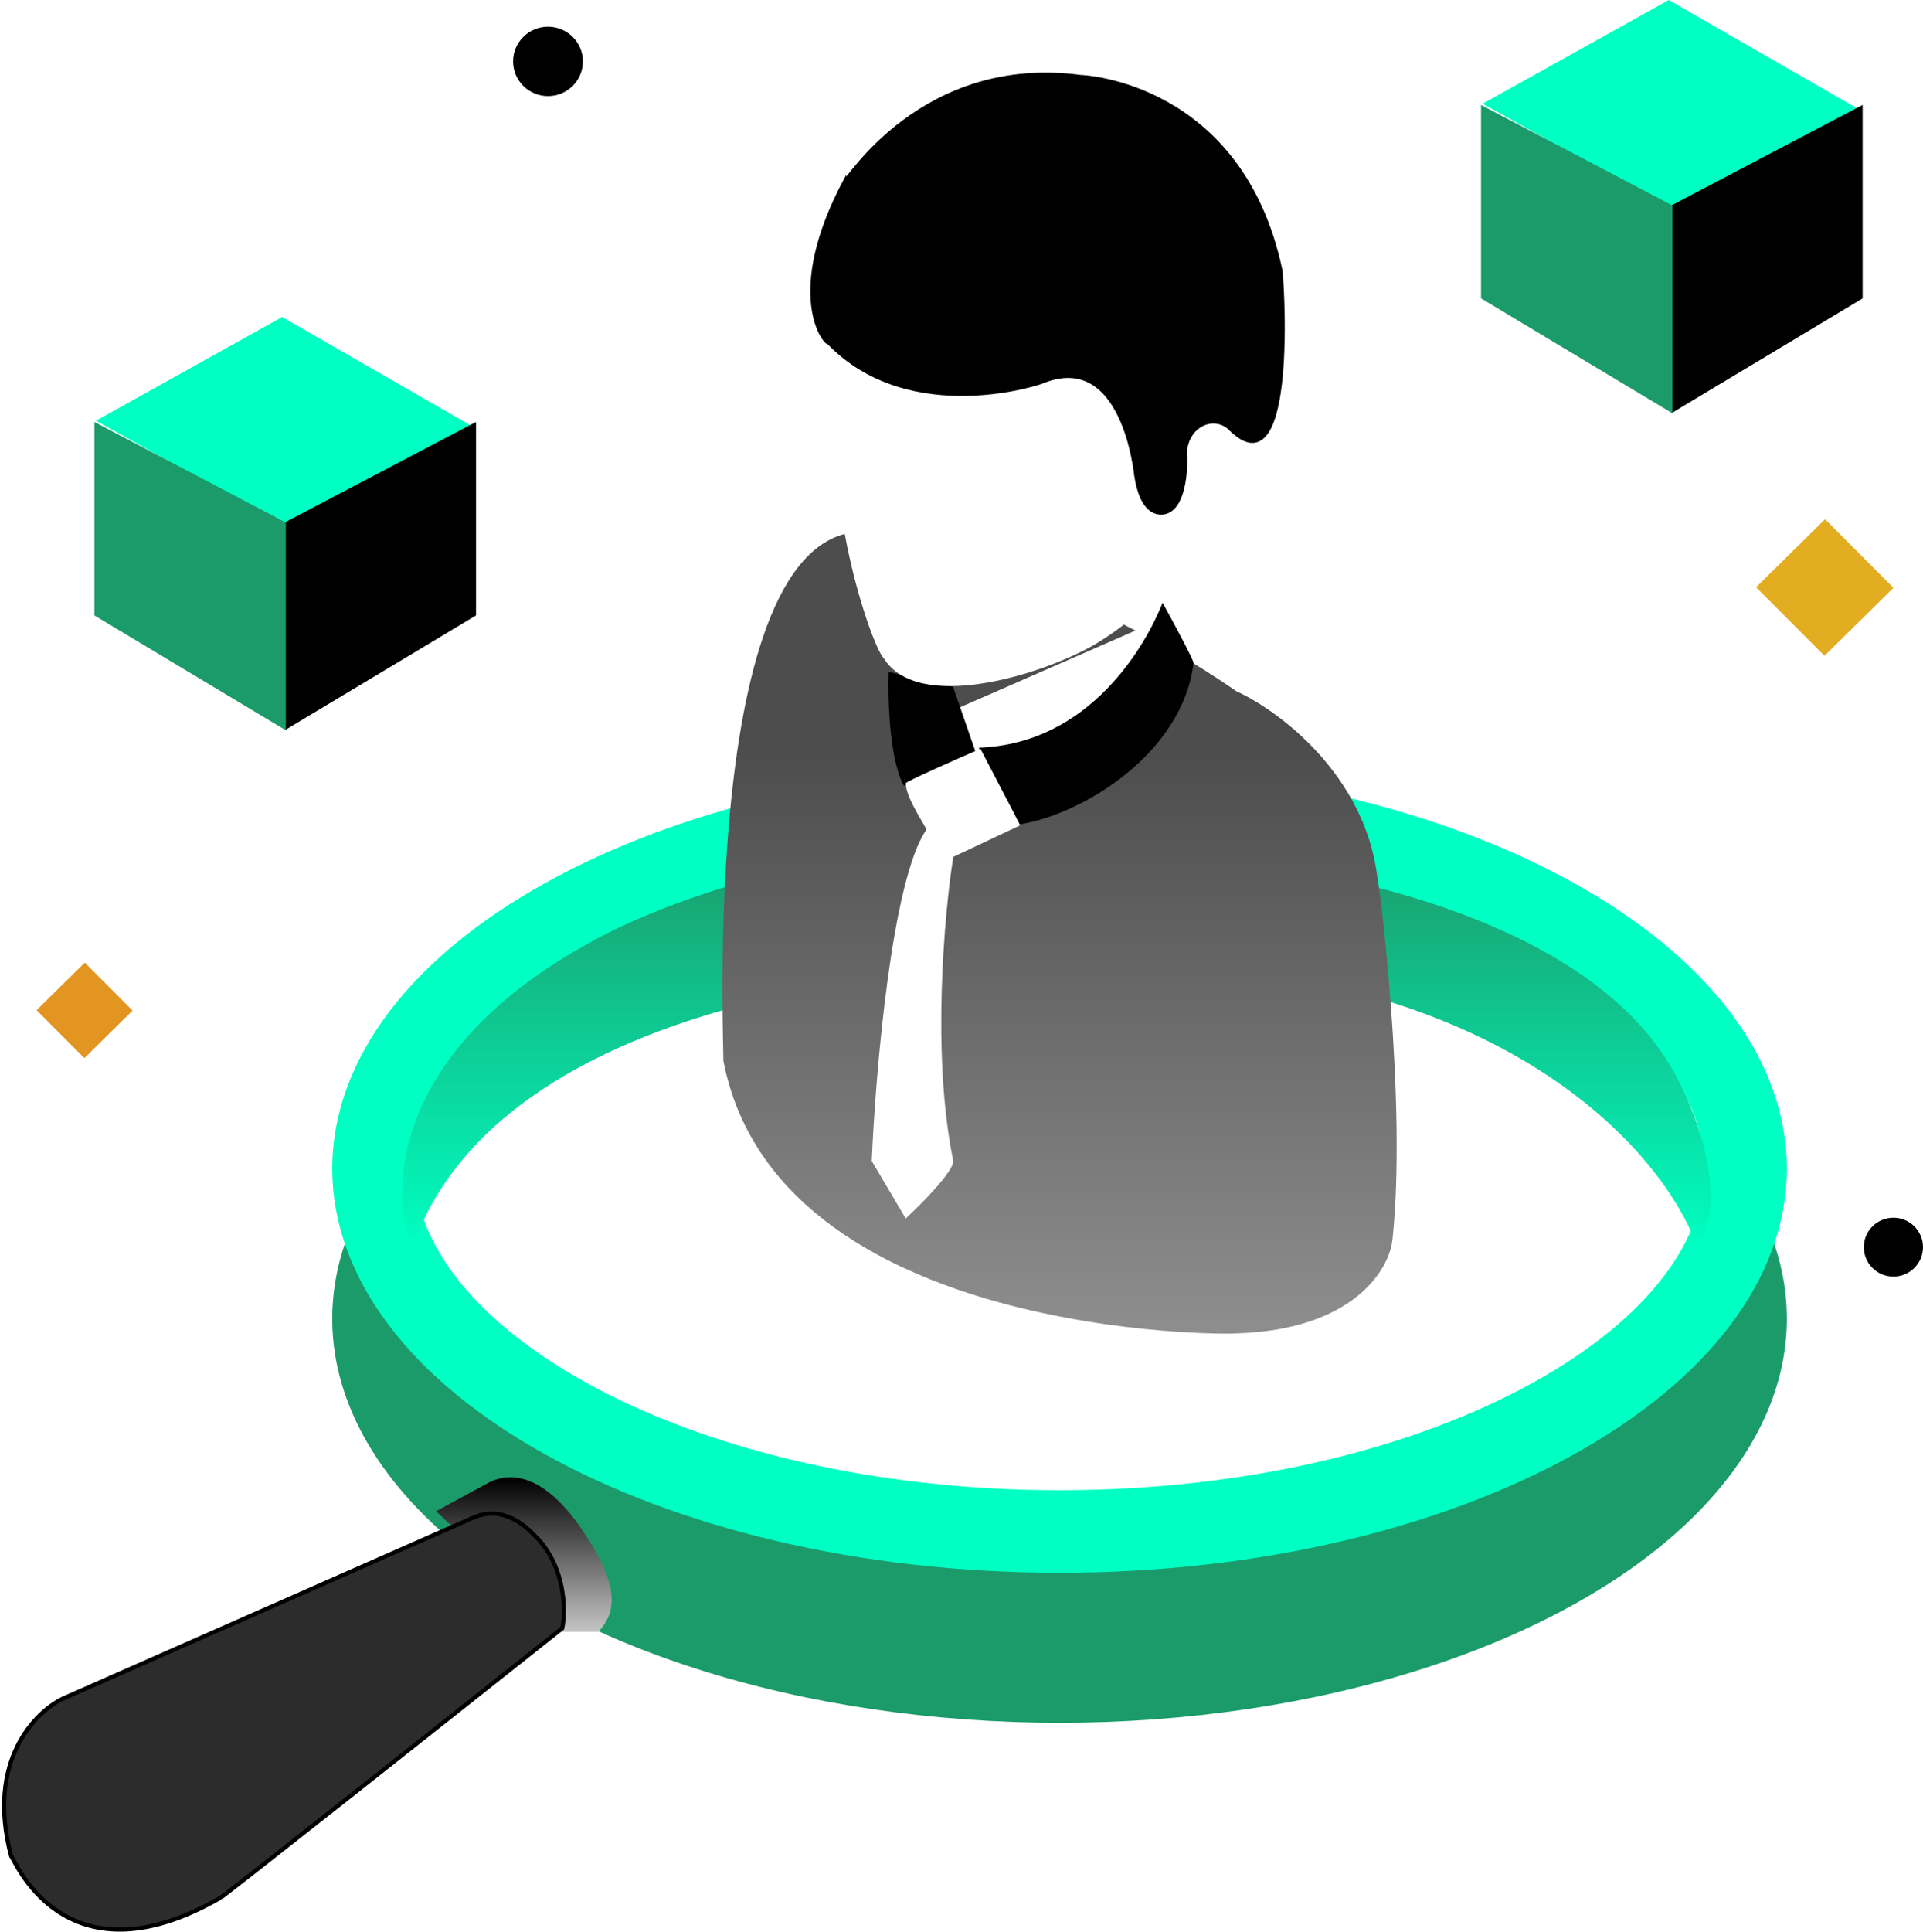
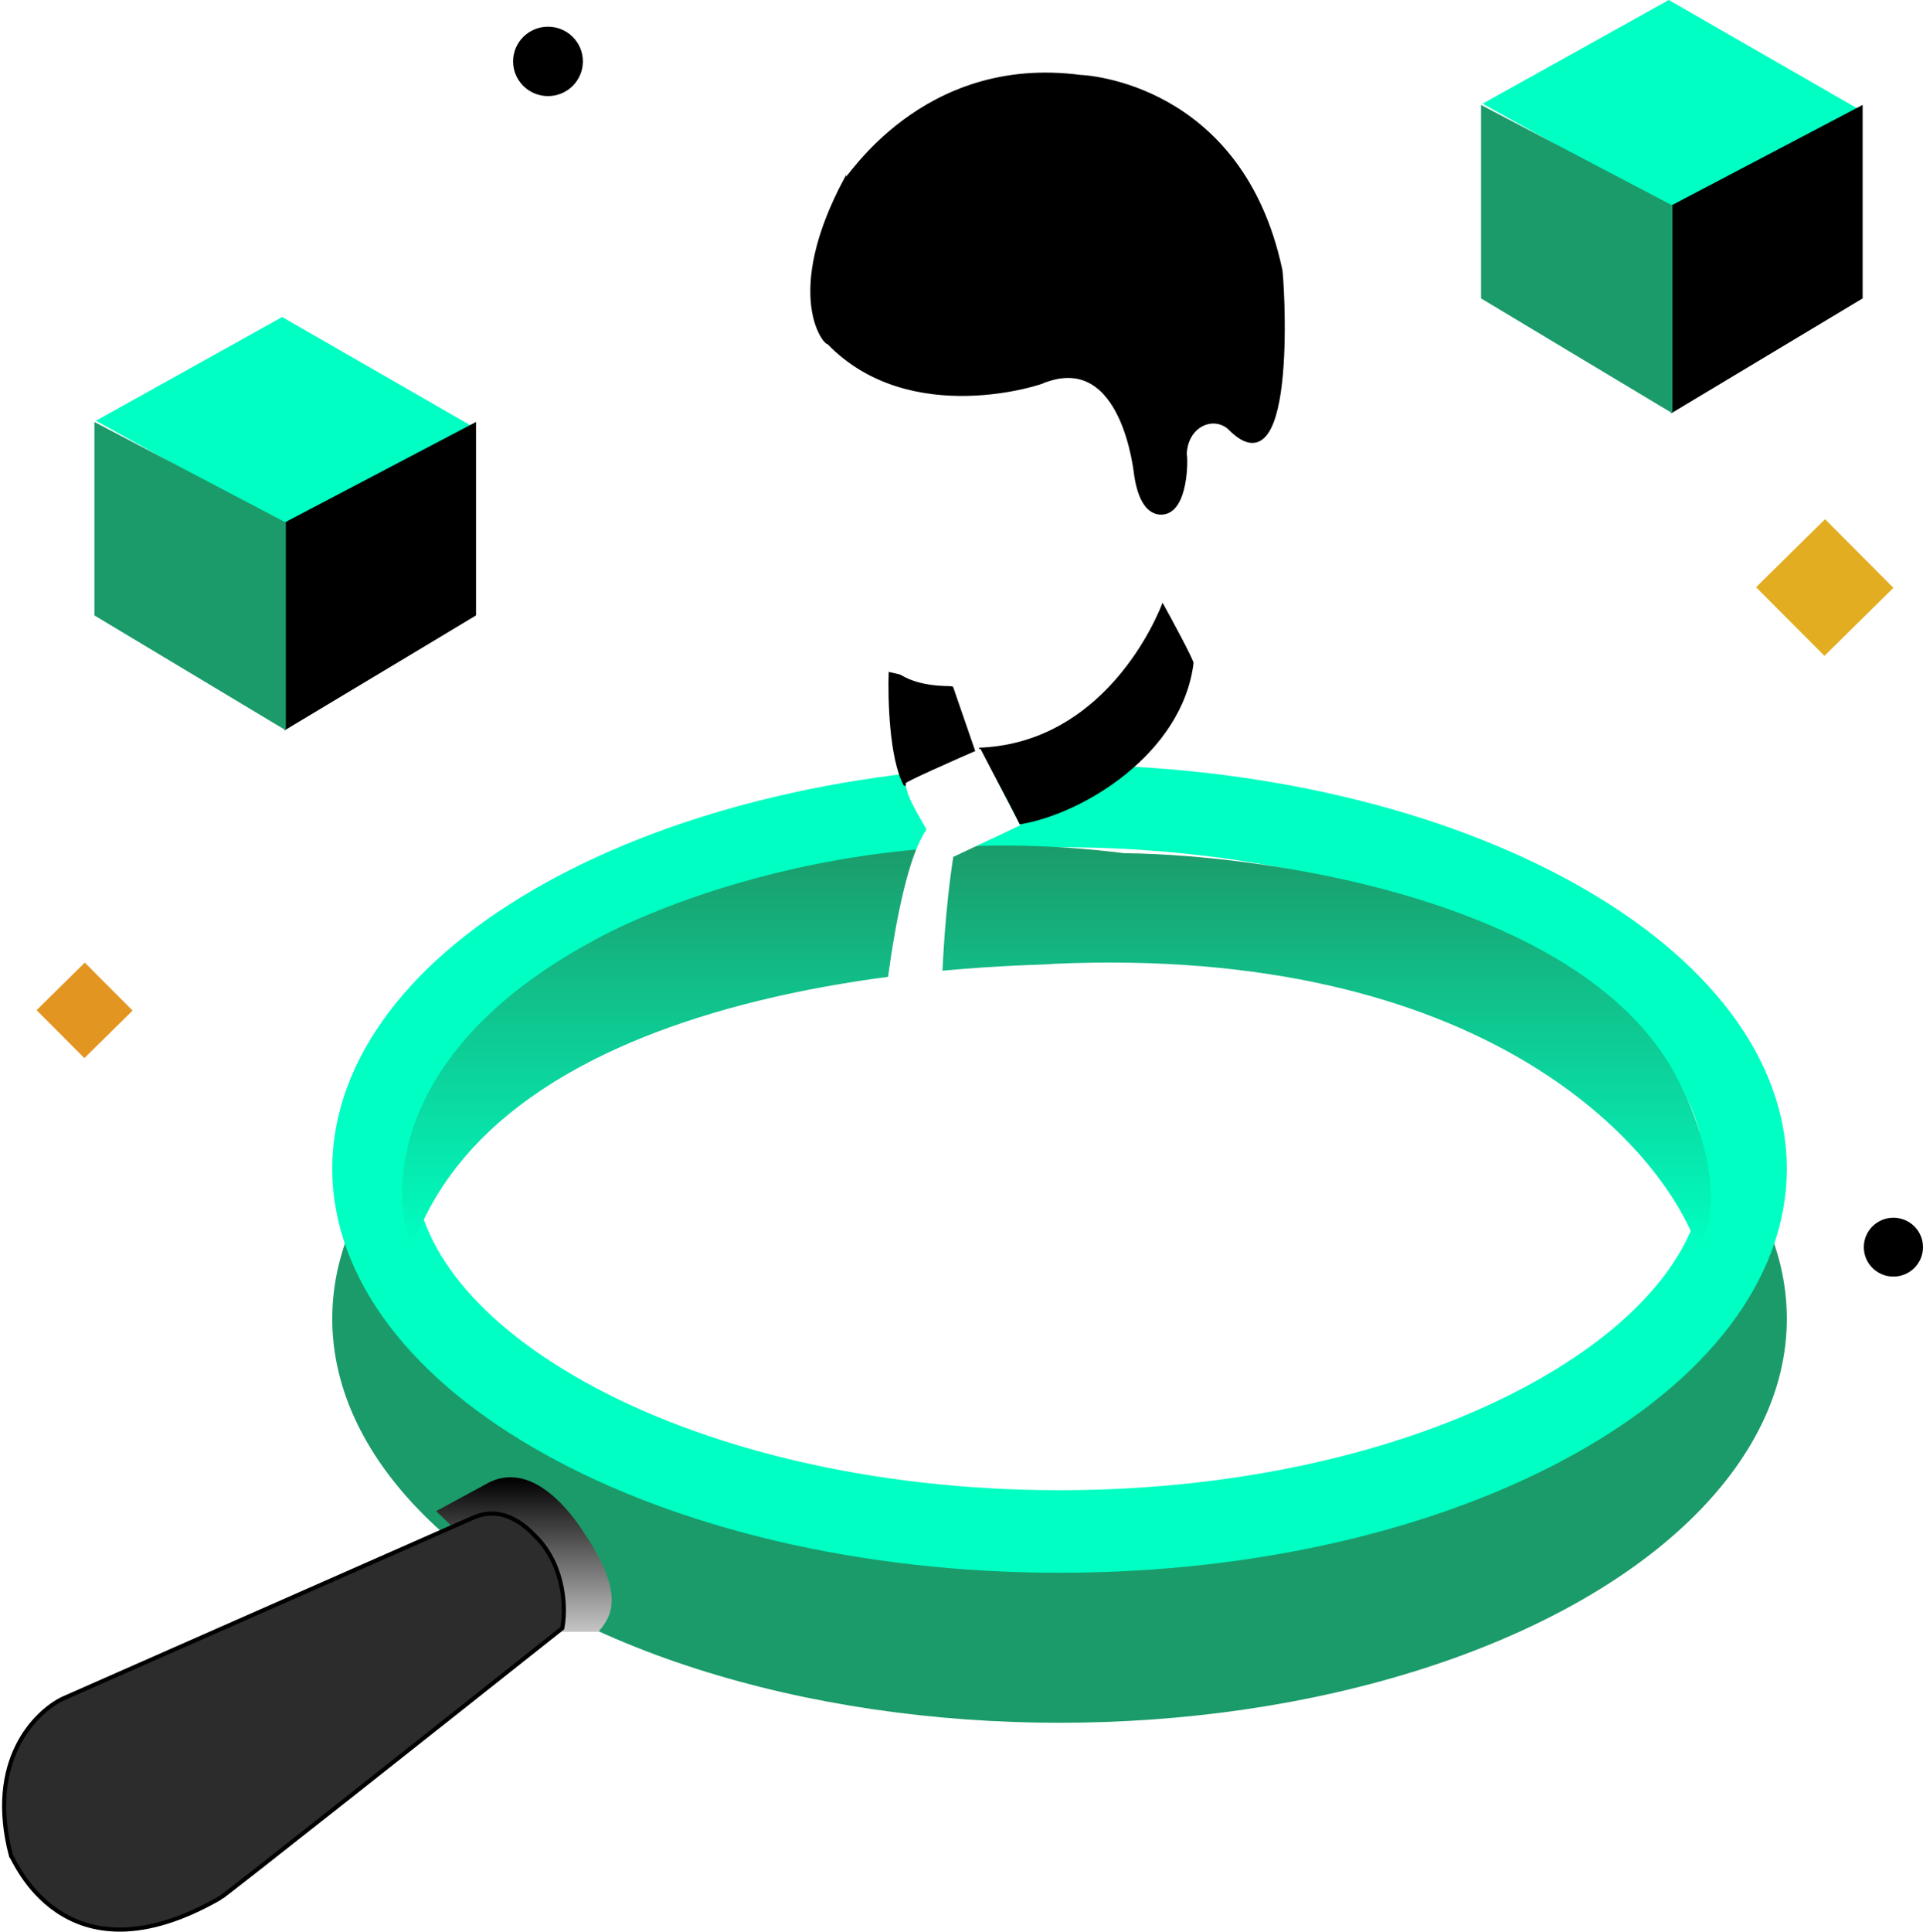
<svg xmlns="http://www.w3.org/2000/svg" width="466" height="468" viewBox="0 0 466 468" fill="none">
  <path d="M23.262 101.928L68.377 127.053L114.056 103.066L68.377 76.805L23.262 101.928Z" fill="#00FFC2" />
  <path d="M68.961 126.593L115.354 102.225V149.099L68.961 176.938V126.593Z" fill="black" />
  <path d="M69.271 126.593L22.879 102.225V149.099L69.271 176.938V126.593Z" fill="#1B9B6A" />
  <path d="M359.281 25.123L404.397 50.248L450.075 26.261L404.397 0L359.281 25.123Z" fill="#00FFC2" />
  <path d="M404.981 49.789L451.373 25.42V72.294L404.981 100.134V49.789Z" fill="black" />
  <path d="M405.291 49.789L358.898 25.42V72.294L405.291 100.134V49.789Z" fill="#1B9B6A" />
  <ellipse cx="176.243" cy="97.888" rx="176.243" ry="97.888" transform="matrix(-1 0 0 1 433.002 221.588)" fill="#1B9B6A" />
  <path d="M90.516 283.136C90.516 304.885 106.507 326.678 136.992 343.611C167.139 360.354 209.463 371.023 256.759 371.023C304.055 371.023 346.38 360.354 376.526 343.611C407.012 326.678 423.002 304.885 423.002 283.136C423.002 261.387 407.012 239.593 376.526 222.661C346.38 205.917 304.055 195.248 256.759 195.248C209.463 195.248 167.139 205.917 136.992 222.661C106.507 239.593 90.516 261.387 90.516 283.136Z" fill="white" stroke="#00FFC2" stroke-width="20" />
  <path d="M254.992 233.514C359.275 228.776 402.726 277.466 411.416 302.403C420.055 288.783 408.199 264.521 407.898 264.219C387.899 219.162 309.209 207.097 272.363 206.696C196.163 197.058 142.853 228.38 143.455 228.079C95.024 254.342 94.2 288.572 99.841 302.403C124.422 232.026 254.246 234.252 254.992 233.514Z" fill="url(#paint0_linear_3259_17511)" />
-   <path d="M299.665 323.023C327.851 322.162 336.575 307.652 337.415 300.505C341.01 267.258 334.179 213.257 333.819 212.9C330.943 187.729 309.851 172.139 299.665 167.491C258.321 138.887 211.585 128.874 211.225 128.874C168.803 124.583 175.633 256.523 175.274 256.88C188.216 324.457 298.227 323.384 299.665 323.023Z" fill="url(#paint1_linear_3259_17511)" />
  <g filter="url(#filter0_dd_3259_17511)">
    <path d="M281.762 152.725L279.843 142.707L228.029 165.368C230.908 171.014 236.713 182.115 236.905 181.352C262.812 182.497 277.604 162.744 281.762 152.725Z" fill="white" />
  </g>
  <path d="M237.184 181.142C264.434 180.186 277.893 155.801 281.732 146.021C283.731 149.6 289.238 159.818 289.238 160.627C286.531 182.6 262.413 197.259 247.06 199.724C244.182 193.521 237.184 181.334 237.184 181.142Z" fill="black" />
  <path d="M230.948 166.358L236.465 182.341C230.868 185.442 219.529 191.358 218.953 190.213C215.499 183.724 215.115 169.219 215.355 162.777L230.948 166.358Z" fill="black" />
  <g filter="url(#filter1_d_3259_17511)">
    <path d="M214.206 159.537C222.507 172.748 252.572 163.546 265.369 156.091C287.504 142.885 301.109 117.335 305.145 106.211L275.054 83.856C253.841 83.626 211.791 76.535 207.615 83.856C194.472 106.902 210.66 156.091 214.206 159.537Z" fill="white" />
  </g>
  <path d="M247.229 199.948L237.592 181.395C231.555 184.019 219.481 189.362 219.481 189.739C219.481 193.513 224.94 201.044 224.465 201.044C216.118 213.106 212.176 259.56 211.249 281.279L219.481 295.197C223.323 291.649 231.006 283.899 231.006 281.279C225.738 255.735 228.811 221.512 231.006 207.594L247.229 199.948Z" fill="white" />
  <path d="M287.079 110.134C287.319 102.963 293.881 100.136 297.9 103.55C314.431 120.583 310.524 65.293 310.224 65.293C300.605 20.451 262.733 18.653 261.831 18.653C223.357 13.571 205.322 44.367 205.022 43.471C189.993 71.57 200.213 83.529 200.814 82.931C220.652 103.557 253.114 92.494 253.114 92.195C272.351 85.021 275.227 114.374 275.357 115.213C276.559 122.985 279.549 124.181 281.368 124.181C287.68 124.181 287.38 110.429 287.079 110.134Z" fill="black" stroke="black" />
  <path d="M144.972 395.328H136.054L105.685 366.1L118.495 359.148C131.305 352.779 142.076 372.466 142.076 372.176C150.926 385.611 148.66 391.371 144.972 395.328Z" fill="url(#paint2_linear_3259_17511)" />
  <path d="M15.144 411.554L114.701 367.662C123.274 363.883 129.583 372.253 130.096 372.508C137.075 379.858 137.11 390.201 136.254 394.454C108.799 416.23 53.786 459.783 53.376 459.783C15.144 481.746 3.2 449.659 2.687 449.659C-3.471 426.385 8.729 414.7 15.144 411.554Z" fill="#2C2C2C" stroke="black" />
  <rect width="23.479" height="23.477" transform="matrix(-0.712 0.702 0.706 0.708 442.262 125.783)" fill="#E3AD21" />
  <rect width="16.41" height="16.409" transform="matrix(-0.712 0.702 0.706 0.708 20.547 233.205)" fill="#E39521" />
  <ellipse cx="8.453" cy="8.407" rx="8.453" ry="8.407" transform="matrix(-1 0 0 1 141.248 6.467)" fill="black" />
  <ellipse cx="7.17" cy="7.13" rx="7.17" ry="7.13" transform="matrix(-1 0 0 1 466 295.01)" fill="black" />
  <defs>
    <filter id="filter0_dd_3259_17511" x="224.029" y="142.707" width="61.732" height="46.693" filterUnits="userSpaceOnUse" color-interpolation-filters="sRGB">
      <feFlood flood-opacity="0" result="BackgroundImageFix" />
      <feColorMatrix in="SourceAlpha" type="matrix" values="0 0 0 0 0 0 0 0 0 0 0 0 0 0 0 0 0 0 127 0" result="hardAlpha" />
      <feOffset dy="4" />
      <feGaussianBlur stdDeviation="2" />
      <feComposite in2="hardAlpha" operator="out" />
      <feColorMatrix type="matrix" values="0 0 0 0 0 0 0 0 0 0 0 0 0 0 0 0 0 0 0.25 0" />
      <feBlend mode="normal" in2="BackgroundImageFix" result="effect1_dropShadow_3259_17511" />
      <feColorMatrix in="SourceAlpha" type="matrix" values="0 0 0 0 0 0 0 0 0 0 0 0 0 0 0 0 0 0 127 0" result="hardAlpha" />
      <feOffset dy="4" />
      <feGaussianBlur stdDeviation="2" />
      <feComposite in2="hardAlpha" operator="out" />
      <feColorMatrix type="matrix" values="0 0 0 0 0 0 0 0 0 0 0 0 0 0 0 0 0 0 0.25 0" />
      <feBlend mode="normal" in2="effect1_dropShadow_3259_17511" result="effect2_dropShadow_3259_17511" />
      <feBlend mode="normal" in="SourceGraphic" in2="effect2_dropShadow_3259_17511" result="shape" />
    </filter>
    <filter id="filter1_d_3259_17511" x="198.553" y="76.551" width="110.592" height="93.67" filterUnits="userSpaceOnUse" color-interpolation-filters="sRGB">
      <feFlood flood-opacity="0" result="BackgroundImageFix" />
      <feColorMatrix in="SourceAlpha" type="matrix" values="0 0 0 0 0 0 0 0 0 0 0 0 0 0 0 0 0 0 127 0" result="hardAlpha" />
      <feOffset />
      <feGaussianBlur stdDeviation="2" />
      <feComposite in2="hardAlpha" operator="out" />
      <feColorMatrix type="matrix" values="0 0 0 0 0 0 0 0 0 0 0 0 0 0 0 0 0 0 0.3 0" />
      <feBlend mode="normal" in2="BackgroundImageFix" result="effect1_dropShadow_3259_17511" />
      <feBlend mode="normal" in="SourceGraphic" in2="effect1_dropShadow_3259_17511" result="shape" />
    </filter>
    <linearGradient id="paint0_linear_3259_17511" x1="256.013" y1="204.854" x2="256.013" y2="302.403" gradientUnits="userSpaceOnUse">
      <stop stop-color="#1B9B6A" />
      <stop offset="1" stop-color="#00FFC2" />
    </linearGradient>
    <linearGradient id="paint1_linear_3259_17511" x1="256.762" y1="182.614" x2="256.762" y2="323.088" gradientUnits="userSpaceOnUse">
      <stop stop-color="#4D4D4D" />
      <stop offset="1" stop-color="#8E8E8E" />
    </linearGradient>
    <linearGradient id="paint2_linear_3259_17511" x1="126.324" y1="357.879" x2="126.324" y2="406.049" gradientUnits="userSpaceOnUse">
      <stop />
      <stop offset="1" stop-color="#FEFEFE" />
    </linearGradient>
  </defs>
</svg>